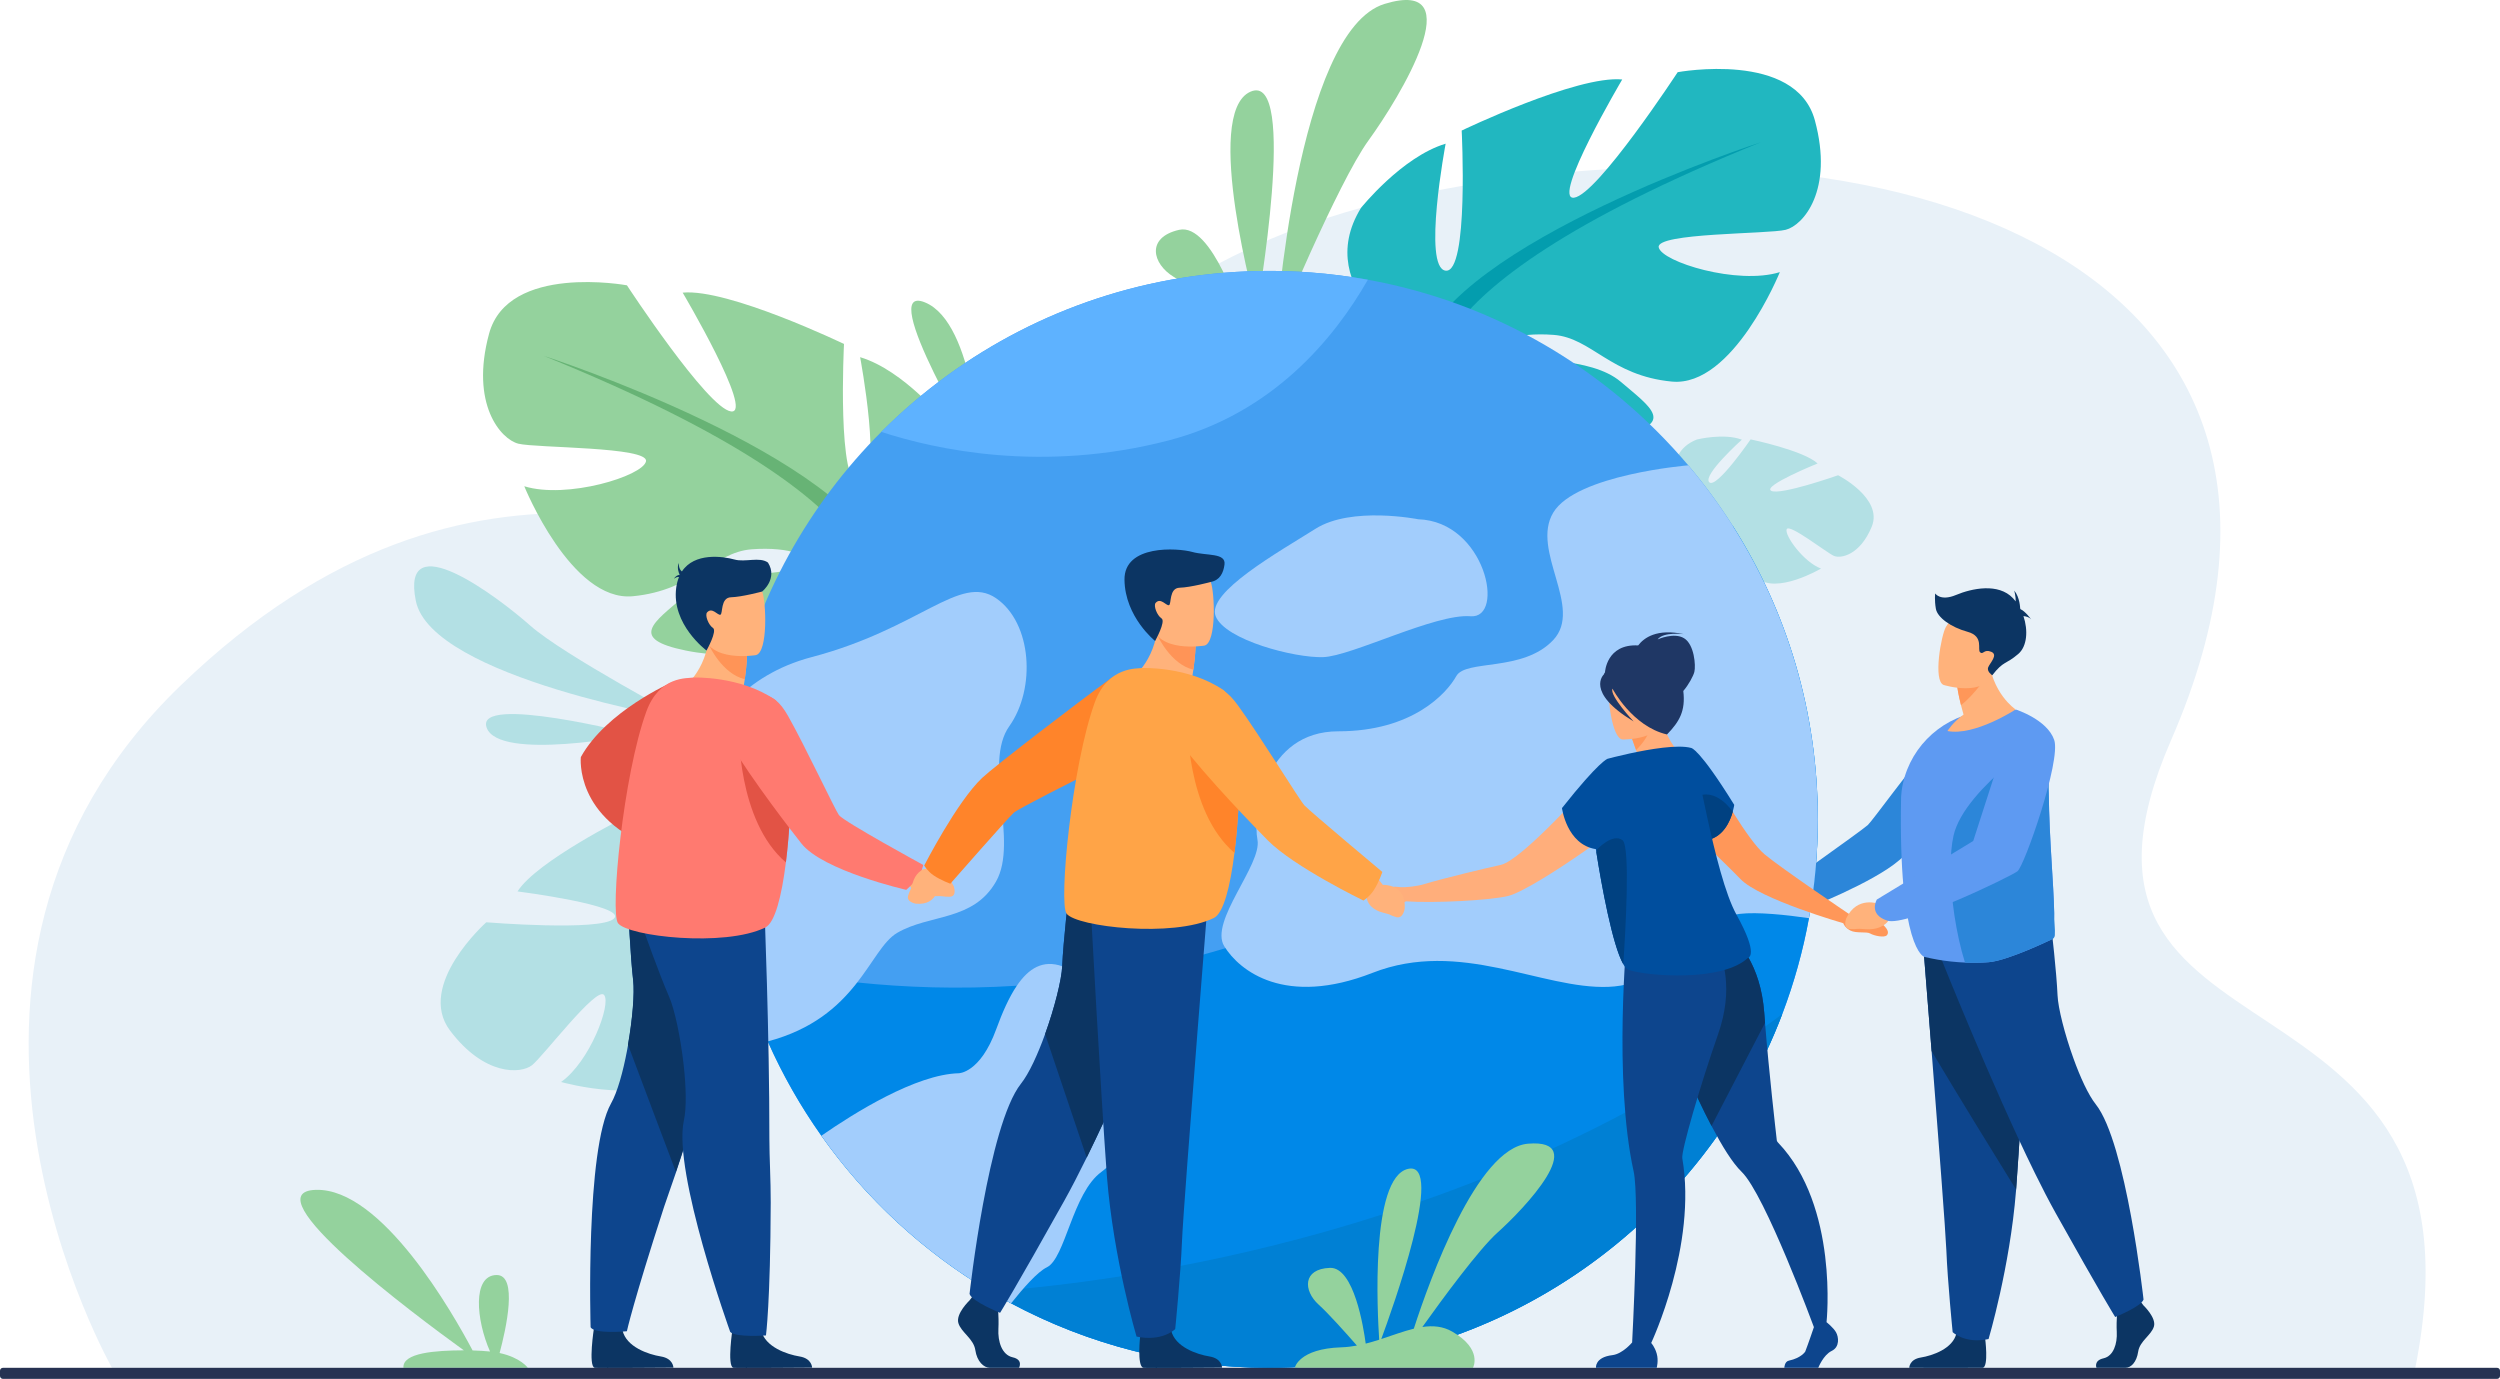
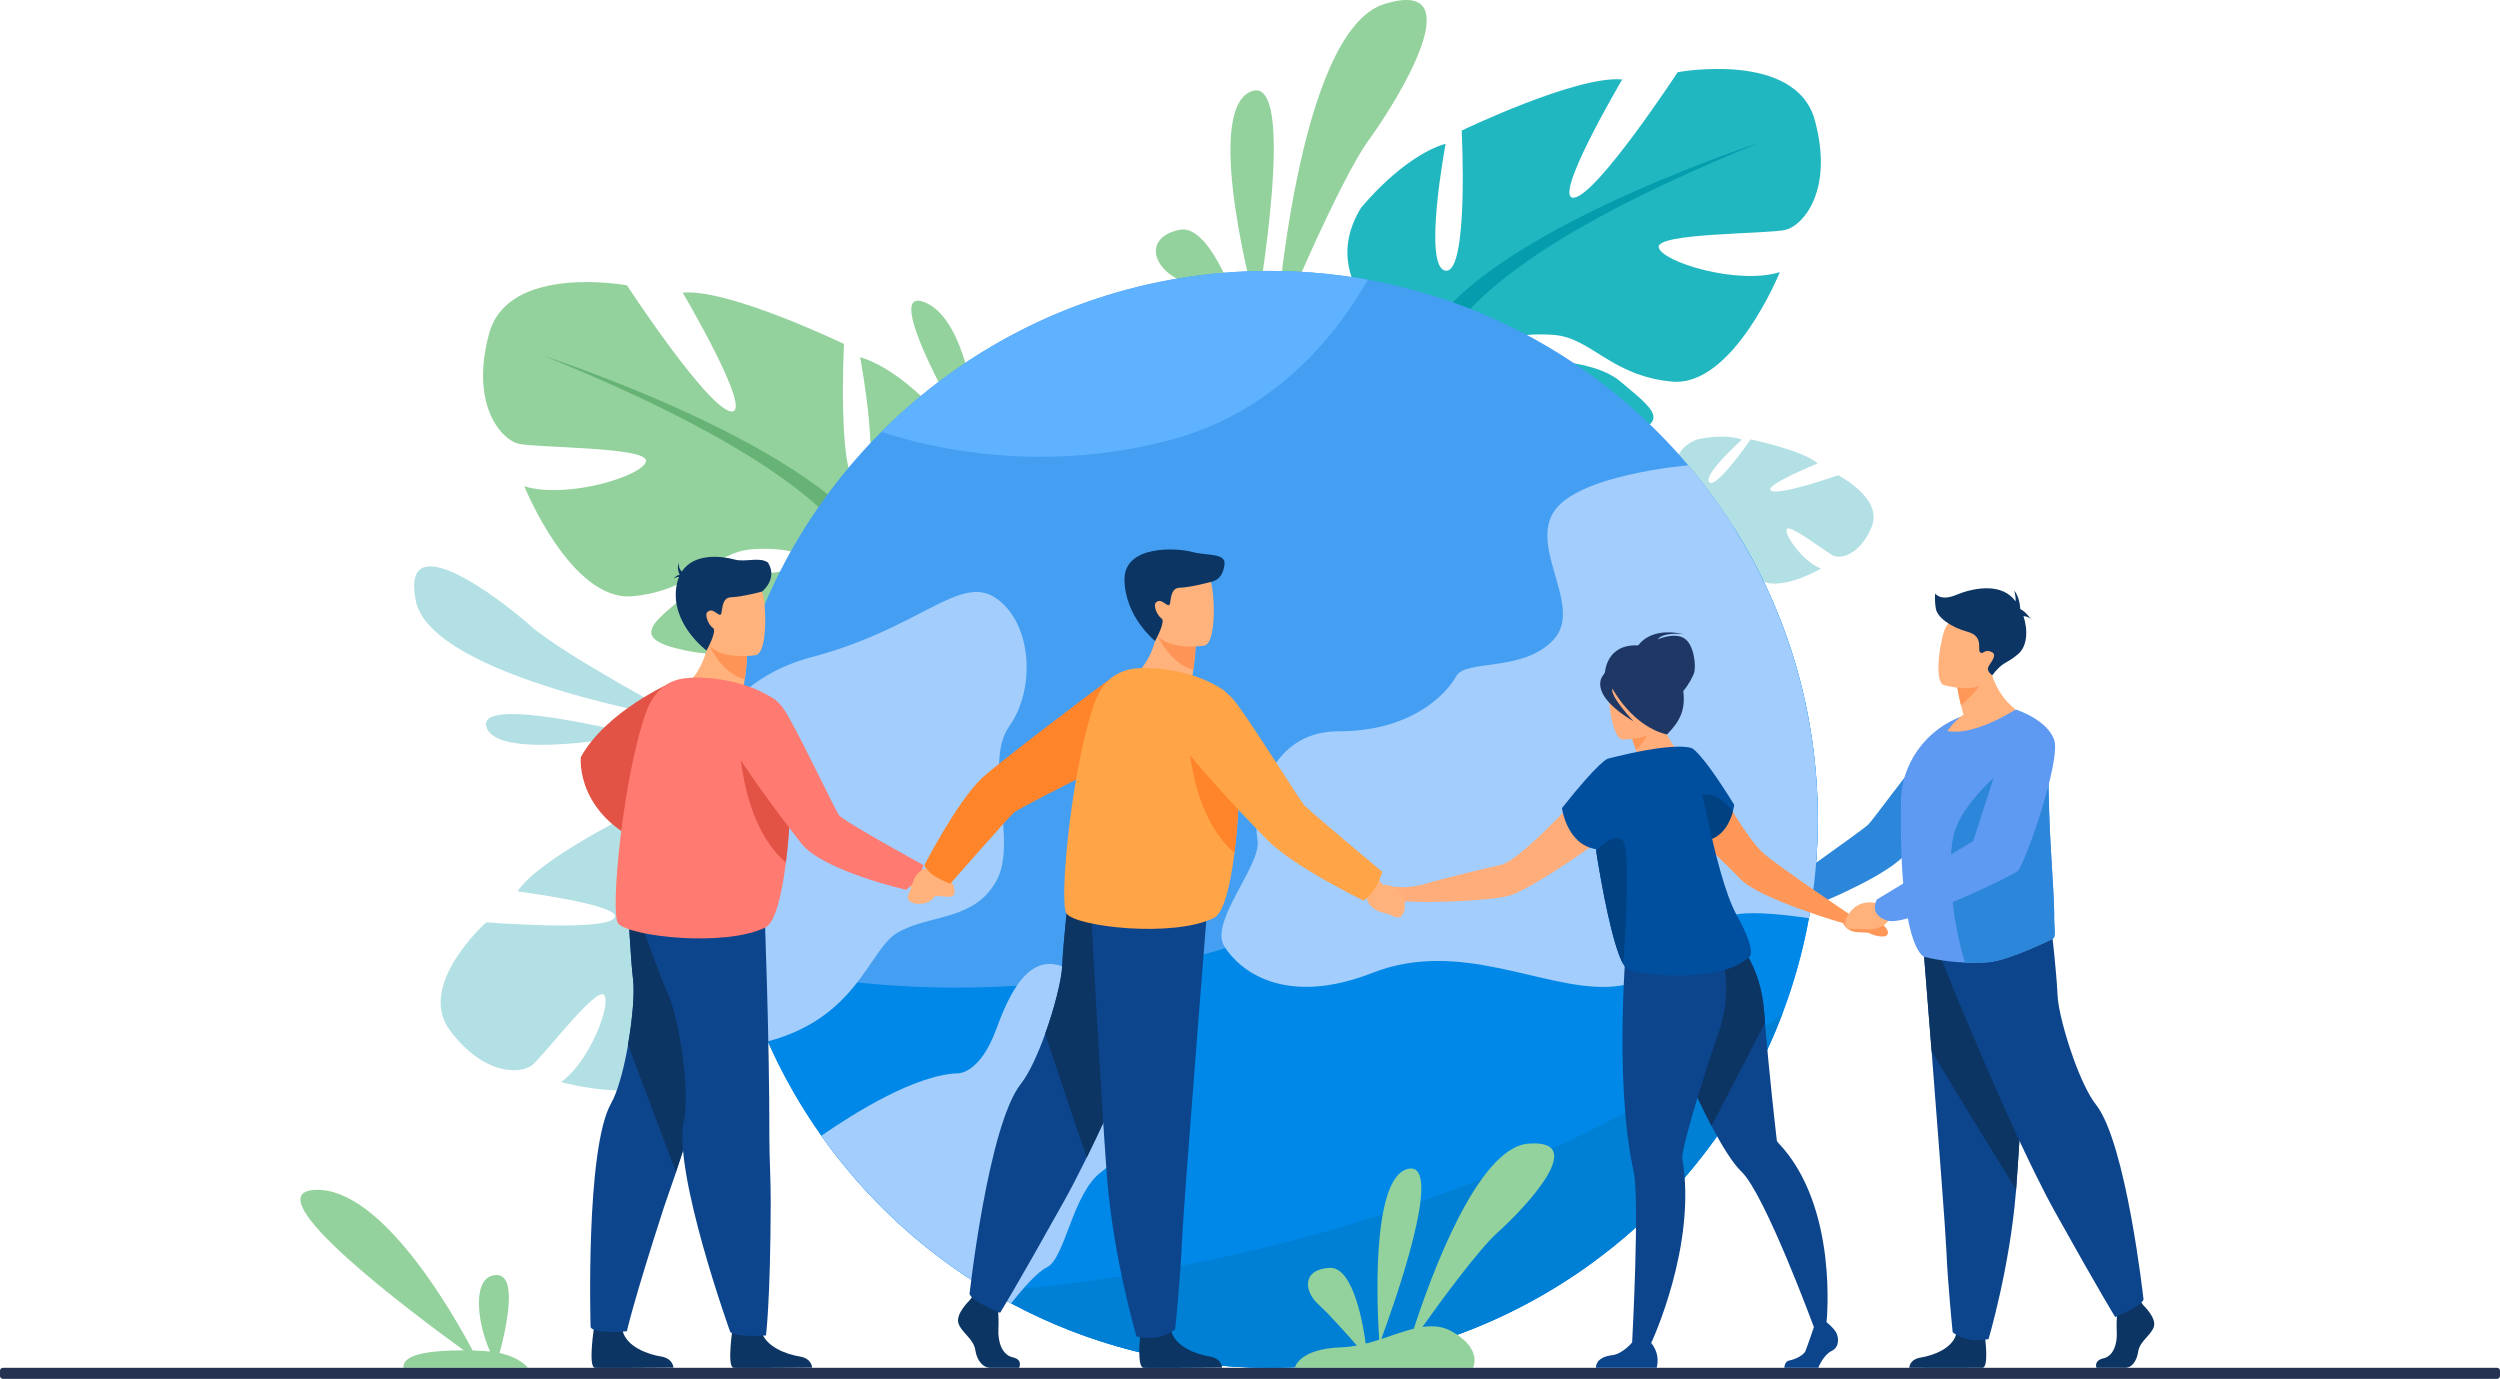
<svg xmlns="http://www.w3.org/2000/svg" version="1.1" id="_x3C_Layer_x3E_" x="0px" y="0px" viewBox="0 0 2900 1599.494" enable-background="new 0 0 2900 1599.494" xml:space="preserve">
  <g>
-     <path fill="#E8F1F8" d="M2801.519,1587.875l-2669.815,2.167c0,0-266.794-462.79,77.985-795.019   c344.766-332.244,641.292-148.176,791.748-157.404c150.442-9.231,194.109-318.353,638.135-411.235   c558.838-116.898,1119.155,81.013,878.947,632.057C2343.789,1259.278,2901.816,1089.186,2801.519,1587.875z" />
    <path fill="#B3E0E4" d="M737.443,852.213c0,0-159.048,31.369-172.956-8.223C550.58,804.4,737.443,852.213,737.443,852.213z" />
    <path fill="#B3E0E4" d="M795.495,835.404c0,0-294.978-48.868-313.132-138.38c-18.155-89.509,93.706-5.847,132.767,28.698   C654.19,760.267,795.495,835.404,795.495,835.404z" />
    <g>
      <path fill="#2C86D9" d="M2309.406,896.834c-17.988,19.949-40.763,41.894-60.748,60.374    c-21.525,19.881-39.843,35.712-45.559,40.635c-30.635,26.39-108.382,56.525-108.382,56.525s-1.424-1.049-3.35-2.964    c-2.065-2.065-4.725-5.132-6.802-8.971c-2.065-3.814-3.721-7.898-4.957-11.421c-1.808-5.145-2.718-9.066-2.718-9.066    s15.491-10.966,33.634-23.916c23.719-16.941,51.975-37.275,56.059-40.927c5.297-4.748,49.642-66.138,75.413-96.052    c19.145-22.213,44.229-18.375,61.59-22.213l13.451,3.453C2347.802,861.833,2328.212,876.008,2309.406,896.834z" />
    </g>
    <g>
      <path fill="#B3E0E4" d="M910.054,1040.657c0,0,17.086-113-71.308-122.752c0,0-59.585,0.844-93.505,25    c0,0,102.29,52.539,91.337,70.968c-10.951,18.429-109.759-66.762-109.759-66.762s-104.337,51.942-126.475,86.935    c0,0,127.109,16.262,111.957,31.428c-15.15,15.166-148.205,4.387-148.205,4.387s-81.822,72.803-42.033,125.607    c39.788,52.804,82.115,50.334,95.053,40.183c12.94-10.152,74.699-91.806,83.568-81.548c8.866,10.257-16.754,77.899-49.858,101.004    c0,0,109.04,30.848,139.102-16.509c30.062-47.358,13.37-82.214,32.478-111.143c19.11-28.927,41.958-43.166,38.702-23.807    c-3.255,19.359-44.087,61.713-42.475,98.324c1.613,36.61-0.705,63.432,39.507,29.012c40.213-34.419,92.064-111.988,71.987-151.157    C910.054,1040.657,910.054,1040.657,910.054,1040.657z" />
      <g>
        <path fill="#B3E0E4" d="M567.994,1168.86c0,0,242.694-165.002,342.06-128.203c0,0,34.879,28.785,92.955,38.551l15.748,12.236     c0,0-71.49-18.506-88.629-11.616C930.128,1079.828,899.179,976.646,567.994,1168.86z" />
        <path fill="#B3E0E4" d="M1003.009,1079.208c0,0,78.048,6.117,125.837,74.334l-9.145,6.921c0,0-62.628-62.278-111.265-71.54     C959.796,1079.658,1003.009,1079.208,1003.009,1079.208z" />
      </g>
    </g>
    <g>
      <g>
        <g>
          <path fill="#94D29D" d="M1028.376,657.606c0,0,127.598-71.455,68.051-168.43c0,0-47.637-59.545-98.675-74.857      c0,0,27.221,144.611,0,148.012c-27.22,3.402-18.713-163.324-18.713-163.324s-134.403-64.65-187.143-59.545      c0,0,83.363,141.207,56.143,137.804c-27.22-3.402-120.791-146.31-120.791-146.31s-137.806-25.52-159.923,56.142      c-22.116,81.663,13.61,122.493,34.027,127.597c20.414,5.106,151.414,3.403,148.012,20.417      c-3.402,17.013-91.87,44.234-141.208,28.921c0,0,54.442,134.403,125.897,127.598c71.454-6.805,93.57-51.039,137.803-54.441      c44.235-3.403,76.559,8.506,54.443,20.416c-22.116,11.908-96.974,3.901-132.701,34.275      c-35.728,30.373-64.649,49.088,1.701,62.697c66.351,13.611,185.441,5.106,209.26-45.933      C1028.376,657.606,1028.376,657.606,1028.376,657.606z" />
          <g>
            <path fill="#67B375" d="M630.274,412.619c0,0,357.272,115.688,398.102,244.987c0,0-1.701,57.843,34.026,124.193v25.52       c0,0-37.429-86.766-57.844-98.674C1004.558,708.645,1084.518,596.359,630.274,412.619z" />
            <path fill="#67B375" d="M1062.402,781.799c0,0,55.097,83.668,23.686,185.515l-14.176-3.807c0,0,13.76-112.178-15.066-168.597       C1028.021,738.491,1062.402,781.799,1062.402,781.799z" />
          </g>
        </g>
        <path fill="#94D29D" d="M1137.505,531.538c0,0-6.156-157.123-64.646-180.803C1014.368,327.056,1137.505,531.538,1137.505,531.538     z" />
      </g>
    </g>
    <g>
      <g>
        <path fill="#21B7C0" d="M1646.46,408.772c0,0-126.969-71.103-67.717-167.598c0,0,47.402-59.253,98.189-74.489     c0,0-27.087,143.897,0,147.284c27.087,3.385,18.622-162.52,18.622-162.52s133.739-64.331,186.222-59.253     c0,0-82.955,140.512-55.868,137.126c27.088-3.385,120.199-145.59,120.199-145.59s137.125-25.394,159.132,55.866     c22.008,81.259-13.543,121.889-33.858,126.968c-20.315,5.079-150.67,3.386-147.284,20.316     c3.386,16.928,91.417,44.015,140.511,28.779c0,0-54.172,133.741-125.274,126.968c-71.103-6.771-93.109-50.787-137.125-54.173     c-44.017-3.385-76.182,8.466-54.173,20.315c22.008,11.85,96.495,3.884,132.047,34.107c35.55,30.223,64.331,48.845-1.694,62.388     c-66.023,13.543-184.527,5.08-208.228-45.708C1646.46,408.772,1646.46,408.772,1646.46,408.772z" />
        <g>
          <path fill="#039DAE" d="M2042.602,164.992c0,0-355.512,115.118-396.141,243.78c0,0,1.693,57.559-33.858,123.582v25.394      c0,0,37.243-86.339,57.559-98.189C1670.161,459.559,1590.593,347.826,2042.602,164.992z" />
-           <path fill="#039DAE" d="M1612.602,532.354c0,0-54.826,83.255-23.569,184.601l14.105-3.788c0,0-13.692-111.627,14.993-167.768      C1646.813,489.258,1612.602,532.354,1612.602,532.354z" />
        </g>
      </g>
      <g>
        <path fill="#B3E0E4" d="M1948.194,583.416c0,0-24.345-56.455,20.311-73.62c0,0,31.117-7.709,52.068,0.217     c0,0-46.033,41.326-37.815,49.417c8.22,8.092,47.975-49.747,47.975-49.747s61.39,12.754,77.693,27.933     c0,0-63.909,25.845-53.95,31.664c9.955,5.82,77.707-17.987,77.707-17.987s52.529,26.687,39.05,59.601     c-13.48,32.914-35.841,37.42-43.96,33.906c-8.119-3.51-51.422-37.548-54.632-30.998c-3.212,6.549,19.371,38.239,39.754,45.732     c0,0-52.514,30.964-74.631,10.436c-22.117-20.527-18.201-40.946-32.101-53.383c-13.897-12.436-27.732-16.72-23.391-7.093     c4.342,9.626,31.38,26.079,35.547,45.348c4.169,19.268,9.044,32.905-16.586,20.498c-25.628-12.409-63.215-45.674-58.128-68.8     C1948.194,583.416,1948.194,583.416,1948.194,583.416z" />
        <g>
          <path fill="#B3E0E4" d="M2143.696,603.332c0,0-148.837-52.653-195.503-19.917c0,0-14.211,19.746-43.09,32.771l-6.52,8.52      c0,0,34.663-19.405,44.522-18.165C1943.106,606.541,1945.097,548.623,2143.696,603.332z" />
          <path fill="#B3E0E4" d="M1905.104,616.186c0,0-39.771,13.857-55.305,55.886l5.706,2.35c0,0,24.065-40.967,48.104-52.44      C1927.647,610.511,1905.104,616.186,1905.104,616.186z" />
        </g>
      </g>
      <g>
        <path fill="#94D29D" d="M1457.865,359.844c0,0-63.586-228.743-7.326-253.477C1506.797,81.633,1457.865,359.844,1457.865,359.844z     " />
        <path fill="#94D29D" d="M1479.803,385.604c0,0,23.932-349.861,126.392-381.105c102.461-31.245,17.348,108.741-18.596,158.222     C1551.655,212.202,1479.803,385.604,1479.803,385.604z" />
        <path fill="#94D29D" d="M1442.526,380.989c0,0-6.404-5.115-15.848-12.467c-18.428-14.345-48.428-37.213-65.043-47.266     c-25.128-15.205-32.426-45.812,6.097-54.639c38.524-8.824,72.367,101.803,72.367,101.803L1442.526,380.989z" />
      </g>
    </g>
    <g>
      <path fill="#449FF2" d="M2108.689,950.466c0,39.12-3.526,77.428-10.301,114.603c-53.962,296.662-313.644,521.589-625.879,521.589    c-259.693,0-483.026-155.577-581.894-378.618c-13.036-29.39-23.908-59.967-32.405-91.5    c-14.293-52.938-21.905-108.623-21.905-166.075c0-46.99,5.098-92.78,14.759-136.861c26.434-120.575,87.065-228.336,171.22-312.619    c23.862-23.92,49.645-45.954,77.079-65.846c104.816-76.043,233.736-120.878,373.146-120.878c16.18,0,32.22,0.604,48.084,1.803    c22.382,1.677,44.439,4.504,66.124,8.428c148.093,26.84,278.341,104.954,371.692,215.288    c18.822,22.244,36.142,45.802,51.798,70.513C2072.583,708.685,2108.689,825.361,2108.689,950.466z" />
      <path fill="#0088E8" d="M2108.684,950.47c0,39.121-3.525,77.428-10.3,114.606c-6.996,38.457-17.448,75.703-31.032,111.415    c-91.138,239.778-323.083,410.172-594.847,410.172c-108.332,0-210.33-27.074-299.606-74.82c-8.219-4.4-16.33-8.964-24.34-13.711    c-77.299-45.814-144.076-107.539-195.778-180.672c-24.166-34.138-45.036-70.758-62.169-109.414    c-13.036-29.39-23.908-59.968-32.406-91.499c71.864,17.179,185.317,35.558,321.304,26.911c23.616-1.49,47.908-3.807,72.795-7.088    c87.589-11.535,182.382-35.012,279.993-76.869c231.513-99.276,387.276-298.047,477.904-449.2    C2072.58,708.69,2108.684,825.367,2108.684,950.47z" />
      <path fill="#A2CDFC" d="M2108.692,950.463c0,39.126-3.53,77.434-10.302,114.606c-25.899-3.75-59.62-7.412-80.434-4.964    c-37.504,4.413-75.007,81.626-152.219,84.658c-77.213,3.035-172.074-55.979-273.553-16.269    c-101.48,39.71-154.425-2.205-172.075-30.884c-17.648-28.68,44.121-94.862,38.529-123.541    c-5.604-28.679,7.8-125.747,93.836-125.747c86.036,0,125.747-44.121,136.776-63.975c11.03-19.857,77.213-4.413,112.51-41.916    c35.298-37.504-26.471-103.686,0-147.807c26.472-44.122,156.643-54.844,156.643-54.844    C2052.163,650.602,2108.692,793.931,2108.692,950.463z" />
      <path fill="#A2CDFC" d="M1170.822,842.332c-30.884,43.493,11.031,133.943-15.442,180.271    c-26.473,46.327-77.212,37.503-114.716,59.564c-32.562,19.149-45.611,98.159-150.047,125.878    c-34.922-78.734-54.314-165.896-54.314-257.581c0-46.989,5.096-92.775,14.759-136.854c21.31-21.52,50.508-40.845,90.328-51.325    c125.747-33.09,172.074-97.067,213.989-68.387C1197.295,722.575,1201.707,798.828,1170.822,842.332z" />
-       <path fill="#A2CDFC" d="M1645.129,602.344c0,0-77.213-15.443-119.128,11.031c-41.914,26.473-126.85,73.904-115.819,101.479    c11.03,27.577,91.553,48.534,124.645,47.43c33.09-1.102,130.158-50.738,170.969-47.43    C1746.61,718.163,1723.338,604.932,1645.129,602.344z" />
      <path fill="#5EB2FF" d="M1586.717,324.494c-39.121,68.476-110.715,155.203-231.618,186.538    c-145.881,37.793-269.971,10.488-332.815-10.045c23.862-23.92,49.645-45.954,77.079-65.846    c104.816-76.043,233.736-120.878,373.146-120.878c16.18,0,32.22,0.604,48.084,1.803    C1542.974,317.742,1565.031,320.569,1586.717,324.494z" />
      <path fill="#0080D4" d="M2067.352,1176.491c-91.138,239.778-323.083,410.172-594.847,410.172    c-108.332,0-210.33-27.074-299.606-74.82c-8.219-4.4-16.33-8.964-24.34-13.711    C1312.772,1486.154,1722.525,1430.051,2067.352,1176.491z" />
      <path fill="#A2CDFC" d="M1277.705,1359.346c-33.755,24.618-41.798,100.276-63.389,110.752    c-10.836,5.26-27.504,24.198-41.414,41.74c-87.66-46.873-163.061-113.686-220.118-194.383    c38.19-26.504,109.797-71.271,159.475-72.492c0,0,24.828-0.292,43.23-50.726c7.251-19.882,15.026-37.515,24.024-50.784    c13.851-20.416,30.59-30.509,52.797-22.547c9.521,3.41,15.504,8.742,19.998,15.458c12.85,19.135,13.653,49.526,49.842,78.823    C1351.037,1254.763,1311.462,1334.728,1277.705,1359.346z" />
    </g>
    <path fill="#94D29D" d="M1772.446,1326.693c-59.097,4.97-113.836,157.206-132.421,214.587   c-11.999,2.926-24.594,7.684-37.761,11.998c12.394-33.412,74.99-207.365,31.06-197.381c-44.04,10.009-35.454,168.594-33.465,198.16   c-5.129,1.649-10.343,3.207-15.643,4.546c-2.415-18.266-13.551-88.837-41.432-87.875c-32.021,1.106-30.916,26.59-13.249,42.554   c11.666,10.545,32.001,33.32,44.468,47.574c-5.892,1.095-11.882,1.83-17.969,2.028c-49.687,1.613-54.102,23.78-54.102,23.78   h206.716c0,0,11.765-21.312-23.98-41.958c-10.89-6.289-22.476-7.203-34.724-5.395c23.391-32.753,65.594-90.199,87.354-109.691   C1768.397,1401.761,1845.32,1320.563,1772.446,1326.693z" />
    <path fill="#94D29D" d="M579.536,1569.501c7.414-27.589,21.69-90.902-3.596-90.479c-28.3,0.474-23.579,52.443-7.489,88.734l0,0   c-5.855-0.597-12.792-1.045-20.236-1.251c-22.372-42.348-105.32-188.71-181.92-186.278   c-76.336,2.423,113.952,144.351,171.728,186.154c-32.892,0.117-71.478,2.808-70.025,20.278h144.283   C612.281,1586.659,604.063,1574.826,579.536,1569.501z" />
    <g>
      <g id="man_6_">
        <path fill="#E25345" d="M779.203,791.555c0,0-75.837,33.132-105.451,86.675c0,0-7.76,72.229,87.688,106.13L779.203,791.555z" />
        <path fill="#0C3563" d="M849.919,1540.324c0,0-6.886,44.157,0.73,46.34c1.732,0.497,91.391-0.189,91.391-0.189     s0-10.629-14.566-12.992c-14.567-2.363-40.158-11.024-44.487-30.315C878.656,1523.878,849.919,1540.324,849.919,1540.324z" />
        <path fill="#0C3563" d="M689.029,1540.324c0,0-6.884,44.157,0.731,46.34c1.731,0.497,91.391-0.189,91.391-0.189     s0-10.629-14.566-12.992c-14.565-2.363-40.157-11.024-44.489-30.315C717.767,1523.878,689.029,1540.324,689.029,1540.324z" />
        <path fill="#0D458D" d="M853.564,1058.513c0,0-22.488,150.641-58.267,267.073c-2.736,8.904-6.95,21.825-11.279,34.745     c-5.216,15.562-10.898,31.027-13.724,39.749c-36.094,111.386-43.121,144.175-43.121,144.175s-37.736,3.58-42.065-4.707     c0,0-6.22-206.349,23.693-259.555c7.415-13.153,13.886-36.641,18.542-61.26c0.371-1.99,0.745-3.981,1.082-5.982     c5.273-29.799,7.799-60.179,6.041-75.03c-3.319-28.169-5.773-84.599-5.773-84.599L853.564,1058.513z" />
        <path fill="#0C3563" d="M853.564,1057.528c0,0-22.488,150.64-58.267,267.073c-2.736,8.904-6.95,21.823-11.279,34.744     c-12.444-32.906-37.319-98.717-55.592-147.58c5.273-29.797,7.799-60.179,6.041-75.03c-3.319-28.168-5.773-84.598-5.773-84.598     L853.564,1057.528z" />
        <path fill="#0D458D" d="M847.078,1545.076c6.553,6.651,41.436,4.034,41.436,4.034s5.152-37.768,5.525-154.089     c0.083-25.627-1.574-53.312-1.553-73.843c0.152-121.805-5.826-269.661-5.826-269.661l-140.707,25.552     c0,0,18.848,53.242,30.267,79.209c6.421,14.61,13.359,47.545,16.891,79.556c2.741,24.904,3.423,49.251,0.188,63.993     C780.254,1359.459,847.078,1545.076,847.078,1545.076z" />
        <path fill="#FFB27B" d="M885.313,815.354c-33.696,10.623-91.989-18.067-91.989-18.067s31.062-23.309,29.441-71.786l25.692,20.699     l18.055,14.557c0,0-0.088,9.938-2.56,27.13c-0.401,2.784-0.862,5.755-1.398,8.915     C877.024,804.752,885.313,815.354,885.313,815.354z" />
        <path fill="#FF9457" d="M866.512,760.757c0,0-0.088,9.938-2.56,27.13c-26.242-6.155-41.237-38.99-41.237-38.99l25.742-2.697     L866.512,760.757z" />
        <path fill="#FFB27B" d="M876.814,759.956c0,0-55.652,9.246-60.877-25.501c-5.223-34.745-15.924-56.951,19.387-64.323     c35.31-7.372,44.224,4.846,48.787,16.019C888.677,697.325,891.155,756.656,876.814,759.956z" />
        <path fill="#FF7A70" d="M716.91,1070.931c11.64,15.284,123.346,28.123,170.766,5.018c11.291-5.506,19.066-36.421,23.956-75.564     c4.282-34.421,6.354-75.194,6.622-110.683c0.326-44.616-13.921-74.395-19.287-78.069c-40.847-27.958-94.794-25.688-94.794-25.688     c-6.516,1.235-39.18-2.501-54.484,39.656C722.892,899.41,707.563,1058.641,716.91,1070.931z" />
        <path fill="#E25345" d="M911.633,1000.385c4.282-34.421,6.354-75.194,6.622-110.683c-16.693-23.897-37.9-42.183-61.167-44.219     C857.088,845.483,854.934,951.939,911.633,1000.385z" />
        <g>
          <path fill="#FFB27B" d="M1055.447,1002.61l11.895,6.769c0,0,26.521-8.899,39.031,18.817c0,0,4.308,11.831-4.786,12.015      c-9.094,0.182-5.63-1.202-18.446-0.664c-12.817,0.541-24.727-4.88-28.509-13.48l-7.769-7.206L1055.447,1002.61z" />
          <path fill="#FF7A70" d="M1062.788,1020.384c6.776-8.227,8.137-17.069,8.137-17.069s-91.954-50.097-97.756-57.786      c-4.274-5.666-39.569-80.656-58.974-114.94c-9.617-16.996-18.07-23.531-32.451-25.211l-33.85-1.13      c-33.866,13.228-17.406,30.857-3.001,54.863c28.632,47.71,75.732,107.881,84.704,119.295      c24.924,31.719,121.645,53.837,121.645,53.837S1057.467,1026.846,1062.788,1020.384z" />
        </g>
        <path fill="#0C3563" d="M890.845,652.575c-9.72-7.03-26.33-0.057-38.784-3.527c-13.827-3.839-46.483-8.298-61.04,13.836     c-4.272-3.145-3.573-10.025-3.573-10.025c-2.439,5.691-0.225,11.34,0.975,13.809c-2.251,0.473-5.286,1.685-6.503,4.815     c0,0,2.079-2.527,5.717-2.162c-1.459,3.549-2.552,7.593-3.191,12.201c-5.935,42.765,35.128,73.074,35.128,73.074     s12.77-22.767,7.463-26.201c-5.309-3.434-9.545-14.839-6.867-17.947c5.773-6.705,12.349,3.56,15.469,2.629     c3.13-0.942-0.176-19.949,12.396-20.264c12.571-0.315,36.083-6.658,36.083-6.658S902.578,671.35,890.845,652.575z" />
      </g>
    </g>
    <path fill="#263252" d="M2896.604,1599.494H3.396c-1.868,0-3.396-1.528-3.396-3.396v-6.043c0-1.868,1.528-3.396,3.396-3.396   h2893.206c1.869,0,3.397,1.529,3.397,3.397v6.042C2900,1597.966,2898.472,1599.494,2896.604,1599.494z" />
    <g>
      <path fill="#0D458D" d="M2129.753,1545.369c-3.103-5.433-10.971-11.638-10.971-11.638s14.49-134.404-56.233-208.329    c-0.756-0.78-1.362-1.698-1.478-2.782c0-0.012-0.011-0.022-0.011-0.035c-1.467-13.094-8.87-77.066-13.631-136.092    c-0.314-3.969-0.629-7.914-0.919-11.825c-4.249-56.324-30.509-83.352-43.929-95.575l-99.193,31.639    c0,0,41.867,119.085,81.978,195.36c12.256,23.326,24.184,42.83,35.035,53.345c27.028,26.194,83.726,180.032,83.726,180.032    s-6.577,19.478-10.069,28.402c0,0-4.463,7.373-19.011,10.477c-5.061,1.079-5.237,8.316-5.237,8.316h39.38    c0,0,5.82-14.911,15.52-19.567C2134.409,1562.439,2132.857,1550.8,2129.753,1545.369z" />
      <path fill="#FF9759" d="M2173.27,1064.005c-7.608-5.445-27.778-3.343-27.778-3.343s-78.991-53.277-98.632-69.686    c-19.642-16.408-54.725-79.246-54.725-79.246s-52.541-3.825-56.676,11.089c-4.131,14.914,61.269,73.52,83.452,96.84    c22.183,23.322,119.303,51.28,119.303,51.28s1.429,4.969,8.217,8.489c6.789,3.522,18.79,1.017,22.865,3.389    c4.74,2.76,16.779,5.263,19.535,2.014C2194.013,1078.725,2180.879,1069.447,2173.27,1064.005z" />
      <path fill="#0C3563" d="M2047.43,1186.493l-62.063,119.598c-40.111-76.274-81.978-195.36-81.978-195.36l99.193-31.639    c13.42,12.223,39.68,39.251,43.929,95.575C2046.801,1178.58,2047.116,1182.525,2047.43,1186.493z" />
      <path fill="#FFAE7B" d="M1953.812,875.983c0,0.081-12.664,8.043-22.65,14.421c-10.675,6.845-21.14,5.552-21.279,5.426    c-2.165-2.061-7.647-12.001-10.417-20.79c-0.524-1.665-1.071-3.352-1.629-4.994c-2.921-8.672-5.936-16.354-5.936-16.354    l11.452-6.227l21.708-11.804l1.966-1.07C1935.502,862.085,1948.875,876.507,1953.812,875.983z" />
      <path fill="#FF9759" d="M1897.837,870.046c-2.921-8.672-5.936-16.354-5.936-16.354l21.597-9.377    C1913.718,850.591,1906.659,861.485,1897.837,870.046z" />
      <path fill="#FFAE7B" d="M1882.231,857.819c0,0,49.023,0.898,49.112-29.639c0.091-30.537,6.478-50.988-24.818-52.852    c-31.296-1.865-37.412,9.77-39.92,19.956C1864.094,805.469,1869.481,856.798,1882.231,857.819z" />
      <path fill="#FFAE7B" d="M1860.651,891.039c0,0-27.374,31.353-56.698,60.956c-24.658,24.885-50.689,48.534-62.998,51.269    c-16.531,3.675-60.869,14.01-92.67,23.343c0.004-0.006,0.015-0.019,0.015-0.019c-0.924,0.26-16.834,3.797-27.814,2.133    c-10.979-1.663-27.946,11.361-28.944,14.996c-0.998,3.634,3.328,11.953,9.315,11.953c5.989,0,10.38-2.785,12.343-5.719    c1.963-2.932,11.605-0.473,16.935-3.93c0.216-0.14,0.449-0.307,0.689-0.487c32.16,2.327,98.918-1.103,119.114-6.339    c15.624-4.053,55.786-29.184,88.924-52.447c0.004,0,0.004,0,0.004,0c24.022-16.861,44.349-32.737,48.933-38.864    C1917.834,907.74,1879.907,881.504,1860.651,891.039z" />
      <path fill="#004E9E" d="M2011.702,933.623c0,0-0.407,3.365-1.757,8.171c-3.015,10.698-10.675,28.552-28.764,32.568    c-12.185,2.701-17.249-20.17-19.158-45.43c-2.212-29.075-0.269-61.317-0.269-61.317S1970.805,867.614,2011.702,933.623z" />
      <path fill="#0D458D" d="M1990.936,1094.737l-103.565-10.734c0,0-16.019,167.383,7.64,274.76    c7.187,32.615-1.735,198.483-1.735,198.483s-10.983,13.268-22.894,14.709c-20.757,2.513-19.011,14.708-19.011,14.708h70.42    c0,0,2.328-8.316,0-16.463c-2.329-8.149-6.409-12.336-6.409-12.336s53.474-113.414,36.092-214.233    c-1.457-8.439,20.884-85.031,41.439-143.731C2011.58,1146.591,1998.339,1111.304,1990.936,1094.737z" />
      <path fill="#1F3765" d="M1953.56,740.376c-11.8-7.251-30.68,1.354-30.68,1.354c6.539-9.157,30.336-6.116,30.336-6.116    c-31.126-6.681-46.101,4.092-52.947,13.079c-36.96-1.94-38.48,31.244-38.48,31.244c-0.664,0.777-1.116,1.577-1.306,2.399    c0,0-22.208,20.307,34.507,54.561c0,0-28.197-30.07-24.512-38.024c0,0,22.912,43.747,63.263,53.116    c14.403-14.91,21.666-27.227,18.886-50.445c6.142-7.101,11.733-17.528,12.849-22.182    C1967.254,771.961,1965.358,747.627,1953.56,740.376z" />
      <path fill="#004181" d="M2009.956,941.69c0,0,0,0.034-0.011,0.103c-3.015,10.698-10.675,28.552-28.764,32.568    c-12.185,2.701-17.249-20.17-19.158-45.43c1.118-1.687,2.643-3.084,4.655-4.156C1990.832,911.973,2009.956,941.69,2009.956,941.69    z" />
      <path fill="#004E9E" d="M2014.392,1061.17c-26.191-47.129-47.433-192.136-52.637-193.556c-15.487-4.26-48.468,1.443-71.626,6.478    v-0.005l-0.188,0.046c-13.251,2.887-23.245,5.544-24.821,5.969l-0.224,0.052c0,0-9.254,2.003-53.002,57.222    c0,0,5.366,42.306,39.296,47.632c0.183,1.179,0.372,2.392,0.569,3.647c5.959,37.69,18.635,107.737,31.24,129.807    c2.06,3.619,4.133,5.959,6.17,6.633c22.103,7.368,109.227,14.178,138.897-14.35    C2028.068,1110.745,2040.58,1108.312,2014.392,1061.17z" />
      <path fill="#004181" d="M1883.001,1118.462c-12.605-22.07-25.281-92.117-31.24-129.807c0.279-1.211,0.593-2.351,0.966-3.434    c0,0,17.866-19.229,29.345-10.64C1891.452,981.602,1885.492,1082.04,1883.001,1118.462z" />
    </g>
    <g>
      <g>
        <path fill="#0C3563" d="M2302.713,1552.063c0,0,4.444,33.74-2.859,34.596c-1.75,0.204-85.111,0-85.111,0     s-0.088-9.749,13.432-11.941c13.518-2.193,37.268-10.232,41.289-28.136C2273.482,1528.676,2302.713,1552.063,2302.713,1552.063z" />
        <path fill="#0D458D" d="M2355.688,1098.03c0,0-10.221,189.269-16.8,279.162c-0.069,0.921-0.14,1.831-0.209,2.741     c-0.036,0.548-0.083,1.085-0.118,1.622c-7.069,88.294-31.827,171.746-31.827,171.746c-27.777,5.856-41.649-8.04-41.649-8.04     s-5.857-58.462-7.314-95.002c-0.841-21.047-9.369-132.148-16.464-222.589c-0.22-2.824-0.441-5.61-0.652-8.388     c-4.936-62.779-9.007-113.587-9.007-113.587L2355.688,1098.03z" />
        <path fill="#0C3563" d="M2355.688,1098.03c0,0-10.221,189.269-16.8,279.162c-0.069,0.921-0.14,1.831-0.209,2.741     c-23.638-38.115-67.027-108.43-98.024-160.65c-4.936-62.779-9.007-113.587-9.007-113.587L2355.688,1098.03z" />
        <path fill="#0C3563" d="M2486.504,1514.364c0,0,14.98,14.217,12.058,24.32c-2.924,10.103-16.444,16.837-18.269,29.185     c-1.829,12.346-8.288,18.791-14.865,18.791c-6.577,0-33.521,0-33.521,0s-3.523-8.398,8.169-11.016     c11.692-2.621,16.1-17.129,15.369-30.598c-0.729-13.471,1.098-31.429,1.098-31.429l24.845-5.987L2486.504,1514.364z" />
        <path fill="#0D458D" d="M2486.507,1507.441c-2.743,8.222-32.884,20.288-32.884,20.288s-16.442-26.316-69.064-120.582     c-7.584-13.601-15.751-29.407-24.155-46.507c-49.878-101.451-108.483-248.36-108.483-248.36l127.701-36.181     c0,0,6.039,52.071,7.131,78.376c0.614,14.801,8.284,45.08,18.418,73.201c7.887,21.876,17.264,42.445,25.981,53.411     C2466.381,1325.455,2486.507,1507.441,2486.507,1507.441z" />
      </g>
      <path fill="#5E9AF2" d="M2382.884,1059.107c-0.232,11.682-0.935,21.81-2.321,30.248c0,0-51.24,25.16-73.954,26.818    c-0.714,0.053-1.439,0.105-2.161,0.137c-1.145,0.084-2.288,0.146-3.453,0.199c-0.483,0.031-0.976,0.052-1.47,0.073    c-0.955,0.043-1.909,0.075-2.875,0.105c-0.966,0.032-1.954,0.053-2.94,0.074c-1.449,0.031-2.918,0.042-4.397,0.042    c-2.268,0-4.565-0.031-6.886-0.104c-0.524-0.012-1.049-0.032-1.573-0.053c-0.251-0.011-0.505-0.011-0.755-0.021    c-0.242-0.011-0.473-0.021-0.714-0.031c-5.258-0.221-10.664-0.609-16.197-1.218c-9.95-1.071-20.329-2.823-31.067-5.385    c0,0-30.333-8.658-26.839-185.546c0.031-1.649,0.222-3.822,0.547-6.393c6.055-46.897,42.373-84.042,88.943-92.312    c10.884-1.932,22.67-2.078,34.866-3.139c21.685-1.9,34.7,28.518,42.446,68.687c1.732,9.036,3.212,18.578,4.461,28.35    C2377.289,976.116,2382.191,1024.177,2382.884,1059.107z" />
      <g>
        <path fill="#FFB27B" d="M2338.158,822.969c0,0-47.622,31.174-79.123,25.025c0,0,6.405-10.418,18.656-19.063     c-1.142-3.991-2.124-7.664-2.951-10.99c-3.348-13.382-4.293-21.14-4.293-21.14l18.154-18.353l17.733-17.931     C2309.808,804.443,2338.158,822.969,2338.158,822.969z" />
        <path fill="#FF9759" d="M2305.353,783.29c0,0-14.956,22.845-30.614,34.651c-3.348-13.382-4.293-21.14-4.293-21.14l18.154-18.353     C2299.332,779.172,2305.353,783.29,2305.353,783.29z" />
        <path fill="#FFB27B" d="M2254.652,794.572c0,0,48.923,15.227,57.937-15.386c9.012-30.612,21.398-49.264-9.458-60.28     c-30.854-11.016-40.389-1.13-45.884,8.356C2251.753,736.748,2242.159,789.823,2254.652,794.572z" />
        <path fill="#0C3563" d="M2245.612,706.185c-1.761-10.033-0.809-17.819-0.809-17.819s5.89,9.446,24.188,1.795     c18.297-7.652,49.127-14.271,66.147,3.822c1.082,1.151,2.111,2.366,3.087,3.633c0.219-5.339-1.707-12.587-1.707-12.587     c6.623,8.023,6.883,20.723,6.883,20.723l-0.003,0.001c0.166,0.317,0.323,0.639,0.482,0.96c5.305,2.126,12.4,11.855,12.4,11.855     c-2.257-2.62-5.965-3.588-9.087-3.906c5.612,16.615,4.267,35.124-5.968,43.903c-14.97,12.836-16.625,7.387-30.208,24.729     c0,0-6.6-4.244-4.705-9.199c1.892-4.954,12.05-14.619,3.438-18.05c-8.61-3.431-8.971,3.768-12.742,0.695     c-3.773-3.072,4.855-18.52-14.608-23.85C2262.934,727.56,2247.37,716.217,2245.612,706.185z" />
      </g>
      <path fill="#2C86D9" d="M2382.884,1059.107c-0.202,10.198,1.269,18.332,0.725,25.849c-0.142,1.963-1.306,3.7-3.083,4.545    c-11.202,5.32-54.252,25.237-73.917,26.673c-0.714,0.053-1.439,0.105-2.161,0.137c-1.145,0.084-2.288,0.146-3.453,0.199    c-0.483,0.031-0.976,0.052-1.47,0.073c-0.955,0.043-1.909,0.075-2.875,0.105c-0.966,0.032-1.954,0.053-2.94,0.074    c-1.449,0.031-2.918,0.042-4.397,0.042c-2.268,0-4.565-0.031-6.886-0.104c-0.524-0.012-1.049-0.032-1.573-0.053    c-0.251-0.011-0.505-0.011-0.755-0.021c-0.242-0.011-0.473-0.021-0.714-0.031c-10.424-33.377-16.667-75.624-16.667-109.903    c0-14.118,1.059-26.881,3.326-37.114c6.37-28.754,36.701-59.804,63.057-82.201c0.35-0.296,0.789-0.455,1.248-0.453    c13.492,0.072,27.563,1.33,41.736,4.364c0.986,0.208,1.972,0.429,2.958,0.657c0.588,0.136,1.081,0.542,1.32,1.097    c0.003,0.007,0.005,0.014,0.009,0.021c0.102,0.24,0.151,0.5,0.149,0.762c-0.101,8.783-0.077,17.396,0.025,25.813    C2377.289,976.116,2382.191,1024.177,2382.884,1059.107z" />
      <path fill="#FFB27B" d="M2191.383,1042.39l-11.648,6.183c0,0-25.572-10.086-38.168,16.906c0,0-4.373,11.571,4.443,12.176    c8.817,0.605,5.479-0.934,17.901,0.198c12.421,1.133,24.062-3.707,27.874-12.087l7.656-6.807L2191.383,1042.39z" />
      <path fill="#5E9AF2" d="M2338.158,822.969l-49.224,152.583l-111.785,67.896c0,0-10.242,17.245,12.109,24.5    c22.351,7.255,142.798-51.041,150.966-57.235c8.165-6.194,50.823-128.529,42.657-152.375    C2374.714,834.495,2338.158,822.969,2338.158,822.969z" />
    </g>
    <g id="man_5_">
      <path fill="#0C3563" d="M1124.679,1508.455c0,0-16.143,15.32-12.992,26.205c3.149,10.884,17.715,18.141,19.683,31.444    c1.97,13.303,9.844,20.56,16.929,20.56c7.087,0,33.786,0,33.786,0s5.216-9.362-7.383-12.183    c-12.598-2.822-17.348-18.456-16.559-32.969c0.787-14.513-1.183-33.863-1.183-33.863l-26.771-6.449L1124.679,1508.455z" />
      <path fill="#0D458D" d="M1124.673,1500.997c2.957,8.858,35.432,21.859,35.432,21.859s17.715-28.355,74.413-129.922    c8.17-14.655,16.97-31.683,26.025-50.109c53.741-109.309,116.886-267.597,116.886-267.597l-137.592-38.982    c0,0-6.507,56.104-7.683,84.446c-0.664,15.947-8.928,48.573-19.846,78.87c-8.497,23.571-18.6,45.734-27.993,57.549    C1146.359,1304.913,1124.673,1500.997,1124.673,1500.997z" />
      <path fill="#0C3563" d="M1322.703,1549.074c0,0-4.127,35.406,3.49,37.589c1.729,0.497,91.391-0.189,91.391-0.189    s0-10.629-14.567-12.992c-14.565-2.363-40.155-11.024-44.488-30.315C1354.2,1523.878,1322.703,1549.074,1322.703,1549.074z" />
      <path fill="#0C3563" d="M1212.31,1199.562l48.235,143.263c53.741-109.309,116.886-267.597,116.886-267.597l-137.592-38.982    c0,0-6.507,56.104-7.683,84.446C1231.492,1136.638,1223.228,1169.264,1212.31,1199.562z" />
      <path fill="#0D458D" d="M1399.271,1068.138c0,0-4.783,59.679-10.405,131.418c-7.642,97.449-16.83,217.152-17.74,239.828    c-1.57,39.377-7.879,102.363-7.879,102.363s-14.953,14.965-44.88,8.657c0,0-26.668-89.916-34.286-185.051    c-0.118-1.559-0.236-3.13-0.355-4.7c-7.086-96.849-18.105-300.785-18.105-300.785L1399.271,1068.138z" />
      <g>
        <path fill="#FFB27B" d="M1097.322,1018.737l-8.823,6.55c0,0,0.881,25.29-26.042,23.01c0,0-11.229-1.803-9.072-9.198     c2.154-7.394,2.46-3.992,5.257-14.537c2.795-10.548,10.465-17.712,18.795-16.925l8.148-3.039L1097.322,1018.737z" />
        <path fill="#FF842A" d="M1082.865,1015.344c8.803,6.009,19.546,9.732,19.546,9.732s66.45-75.855,73.586-82.324     c5.09-4.617,68.655-36.672,104.687-54.673c15.094-7.541,24.795-22.789,25.236-39.656l6.207-46.391     c0.248-9.465-14.676-21.567-22.34-16.01c-40.943,29.69-136.589,103.214-150.456,116.292     c-29.345,27.678-67.261,101.729-67.261,101.729S1075.949,1010.626,1082.865,1015.344z" />
      </g>
      <path fill="#FFB27B" d="M1405.656,804.296c-33.697,10.623-91.989-18.067-91.989-18.067s31.064-23.309,29.439-71.787l25.694,20.699    l18.055,14.557c0,0-0.089,9.938-2.561,27.13c-0.4,2.785-0.861,5.756-1.399,8.915    C1397.366,793.695,1405.656,804.296,1405.656,804.296z" />
      <path fill="#FF9457" d="M1386.855,749.698c0,0-0.089,9.938-2.561,27.13c-26.242-6.155-41.236-38.99-41.236-38.99l25.742-2.697    L1386.855,749.698z" />
      <path fill="#FFB27B" d="M1397.157,748.898c0,0-55.651,9.246-60.875-25.499c-5.225-34.746-15.925-56.952,19.386-64.325    c35.311-7.372,44.223,4.846,48.787,16.02C1409.021,686.267,1411.499,745.597,1397.157,748.898z" />
      <path fill="#0C3563" d="M1404.456,675.094c0,0-23.504,6.35-36.077,6.663c-12.573,0.311-9.272,19.323-12.393,20.257    c-3.121,0.937-9.701-9.333-15.475-2.623c-2.677,3.112,1.561,14.514,6.867,17.947c5.306,3.434-7.464,26.205-7.464,26.205    s-34.902-27.778-35.51-70.943c-0.58-41.127,61.701-37.037,78.557-32.355c16.854,4.682,39.304,0.787,37.452,14.67    C1419.165,664.277,1415.388,672.904,1404.456,675.094z" />
      <path fill="#FFA447" d="M1237.254,1059.874c11.639,15.284,123.346,28.123,170.767,5.017c11.288-5.505,19.065-36.421,23.953-75.565    c4.284-34.418,6.355-75.192,6.624-110.682c0.325-44.615-13.921-74.394-19.289-78.068c-40.846-27.958-94.793-25.688-94.793-25.688    c-4.287,0.955-39.18-2.501-54.486,39.656C1243.237,888.351,1227.907,1047.582,1237.254,1059.874z" />
      <path fill="#FF842A" d="M1431.974,989.326c4.284-34.418,6.355-75.192,6.624-110.682c-16.692-23.897-37.901-42.182-61.168-44.219    C1377.43,834.424,1375.277,940.881,1431.974,989.326z" />
      <g>
        <path fill="#FFB27B" d="M1596.816,1017.106l7.262,9.335c0,0,27.192-1.557,25.388,27.468c0,0-1.669,12.128-9.678,9.989     c-8.009-2.142-4.354-2.552-15.772-5.308c-11.417-2.755-19.311-10.836-18.666-19.817l-3.468-8.695L1596.816,1017.106z" />
        <path fill="#FFA447" d="M1593.515,1032.745c6.254-9.618,10.001-21.27,10.001-21.27s-83.232-69.676-90.367-77.2     c-5.256-5.542-52.072-81.484-76.969-115.808c-12.343-17.015-22.171-22.986-37.756-23.044l-36.34,2.883     c-34.624,18.243-14.889,35.109,3.422,59.042c36.39,47.568,94.04,106.234,105.013,117.359     c30.493,30.911,111.094,69.925,111.094,69.925S1588.604,1040.301,1593.515,1032.745z" />
      </g>
    </g>
  </g>
</svg>